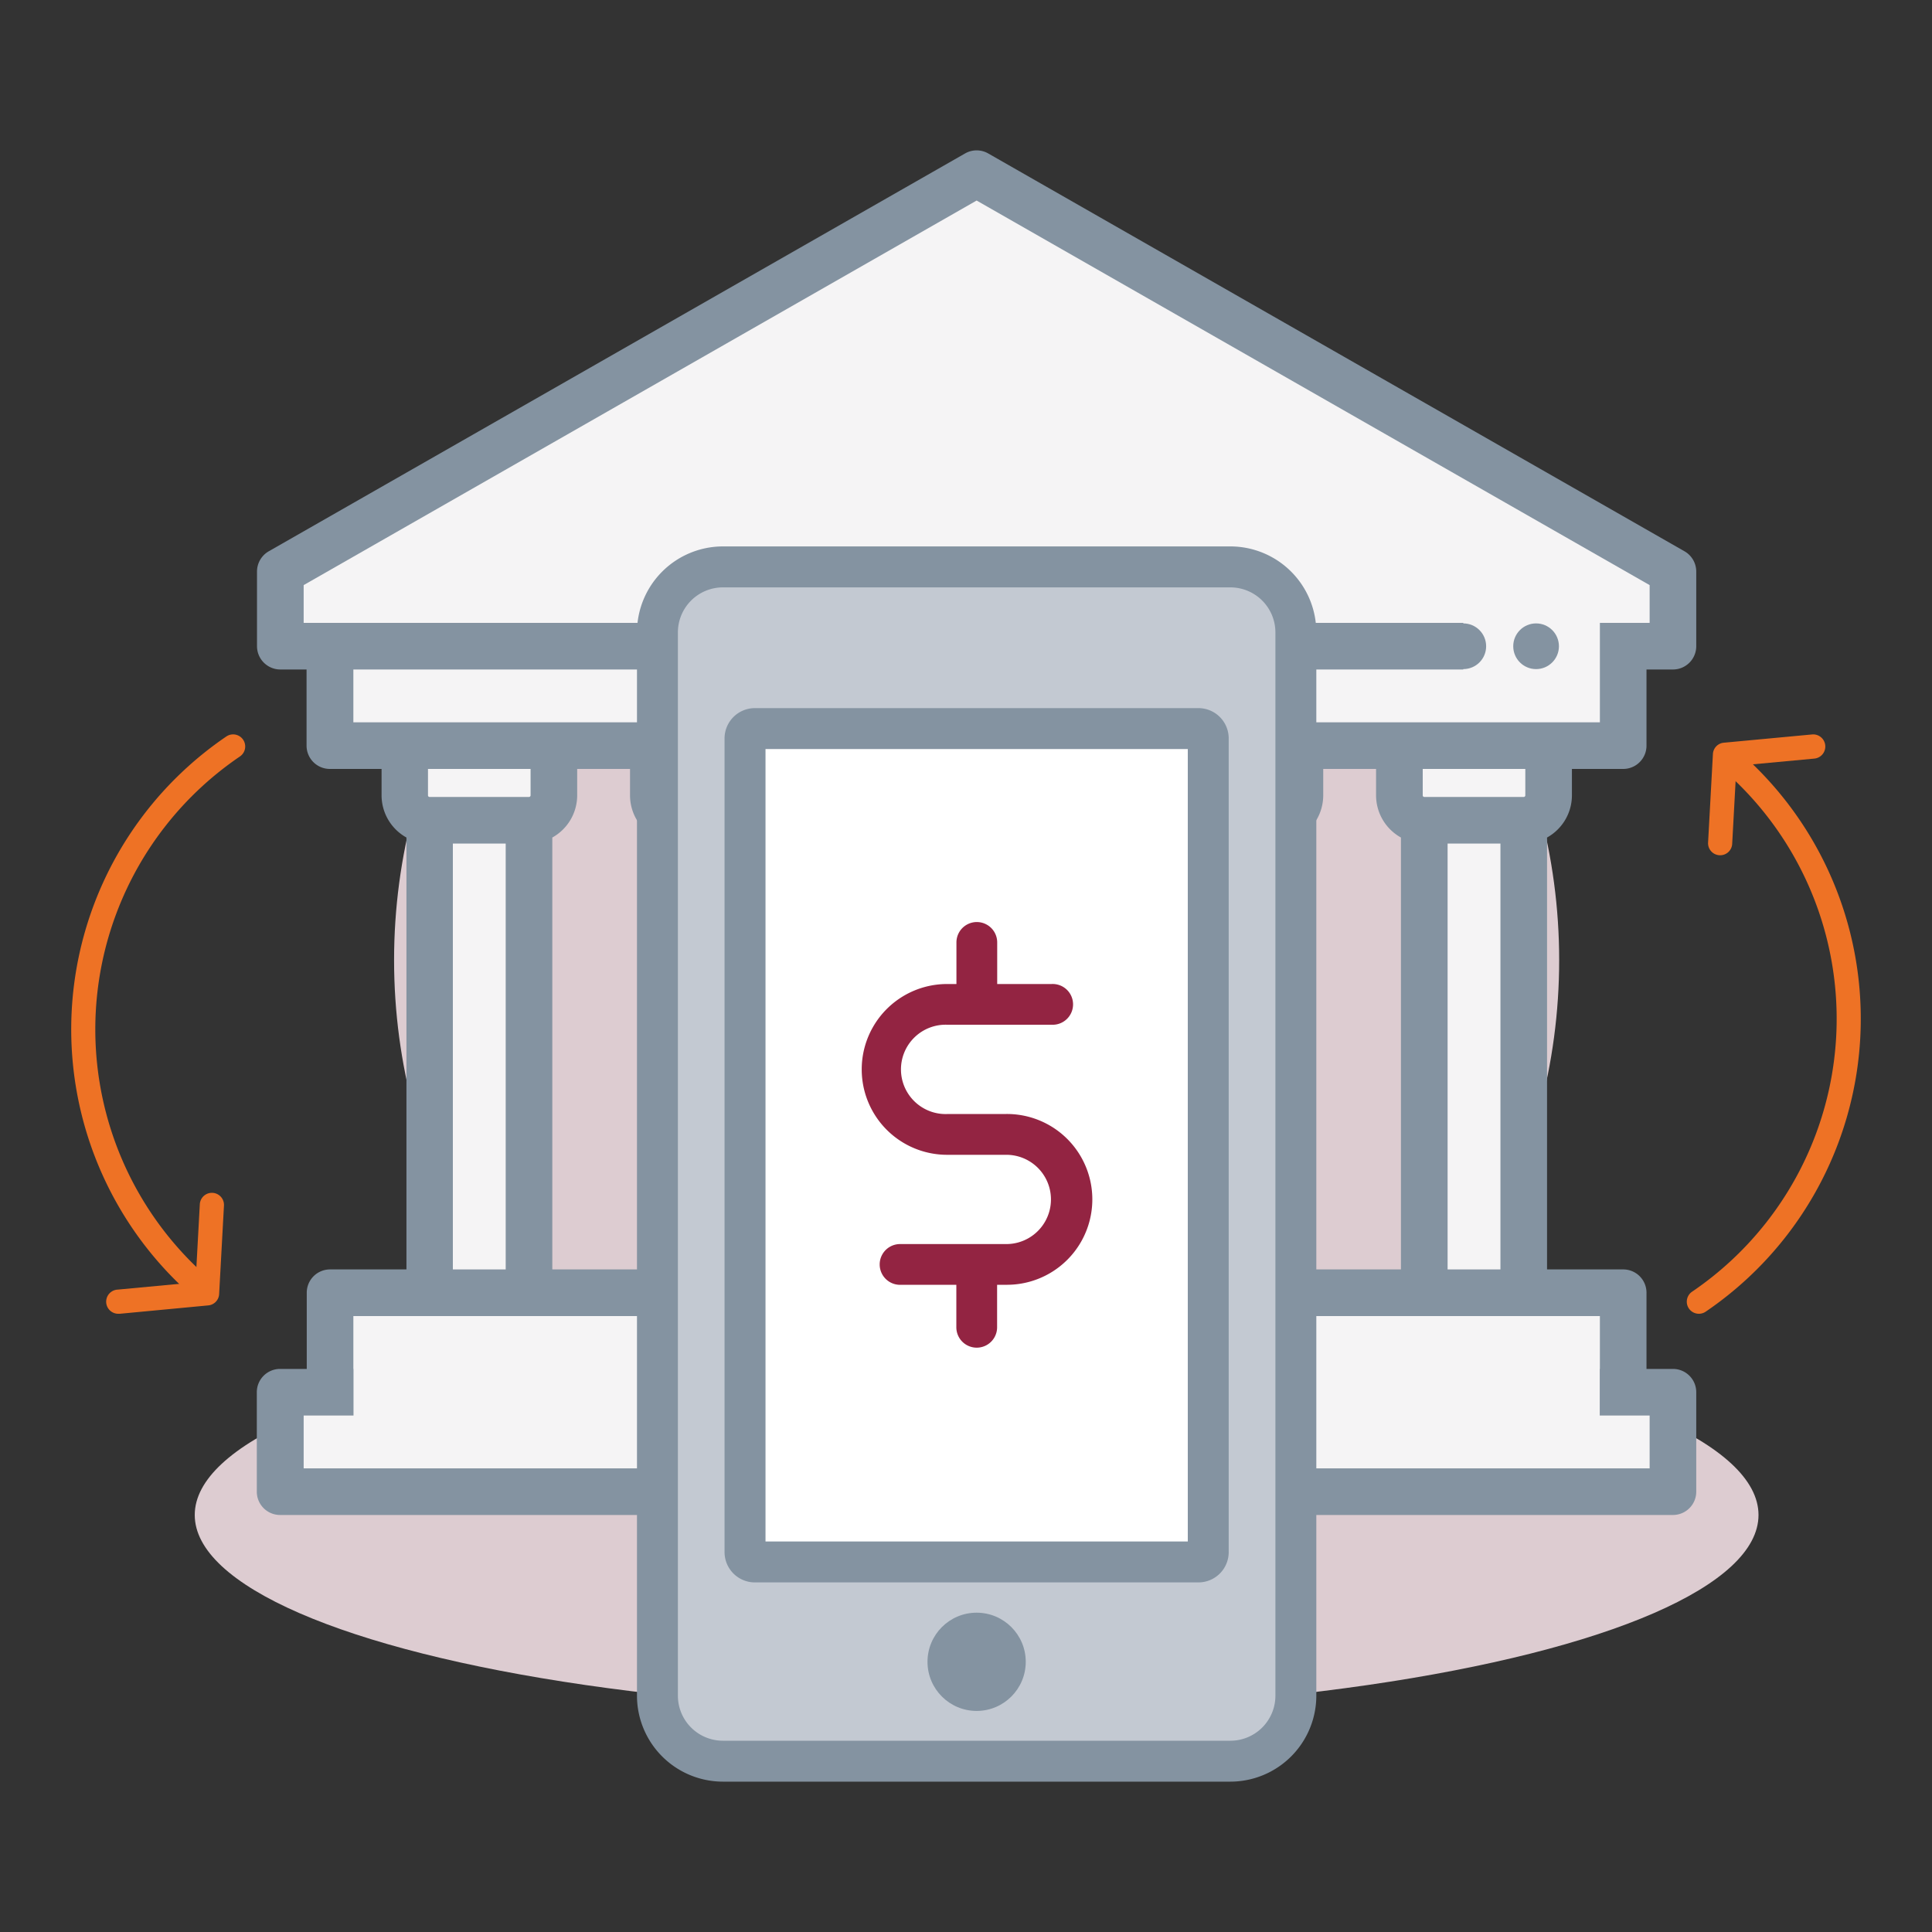
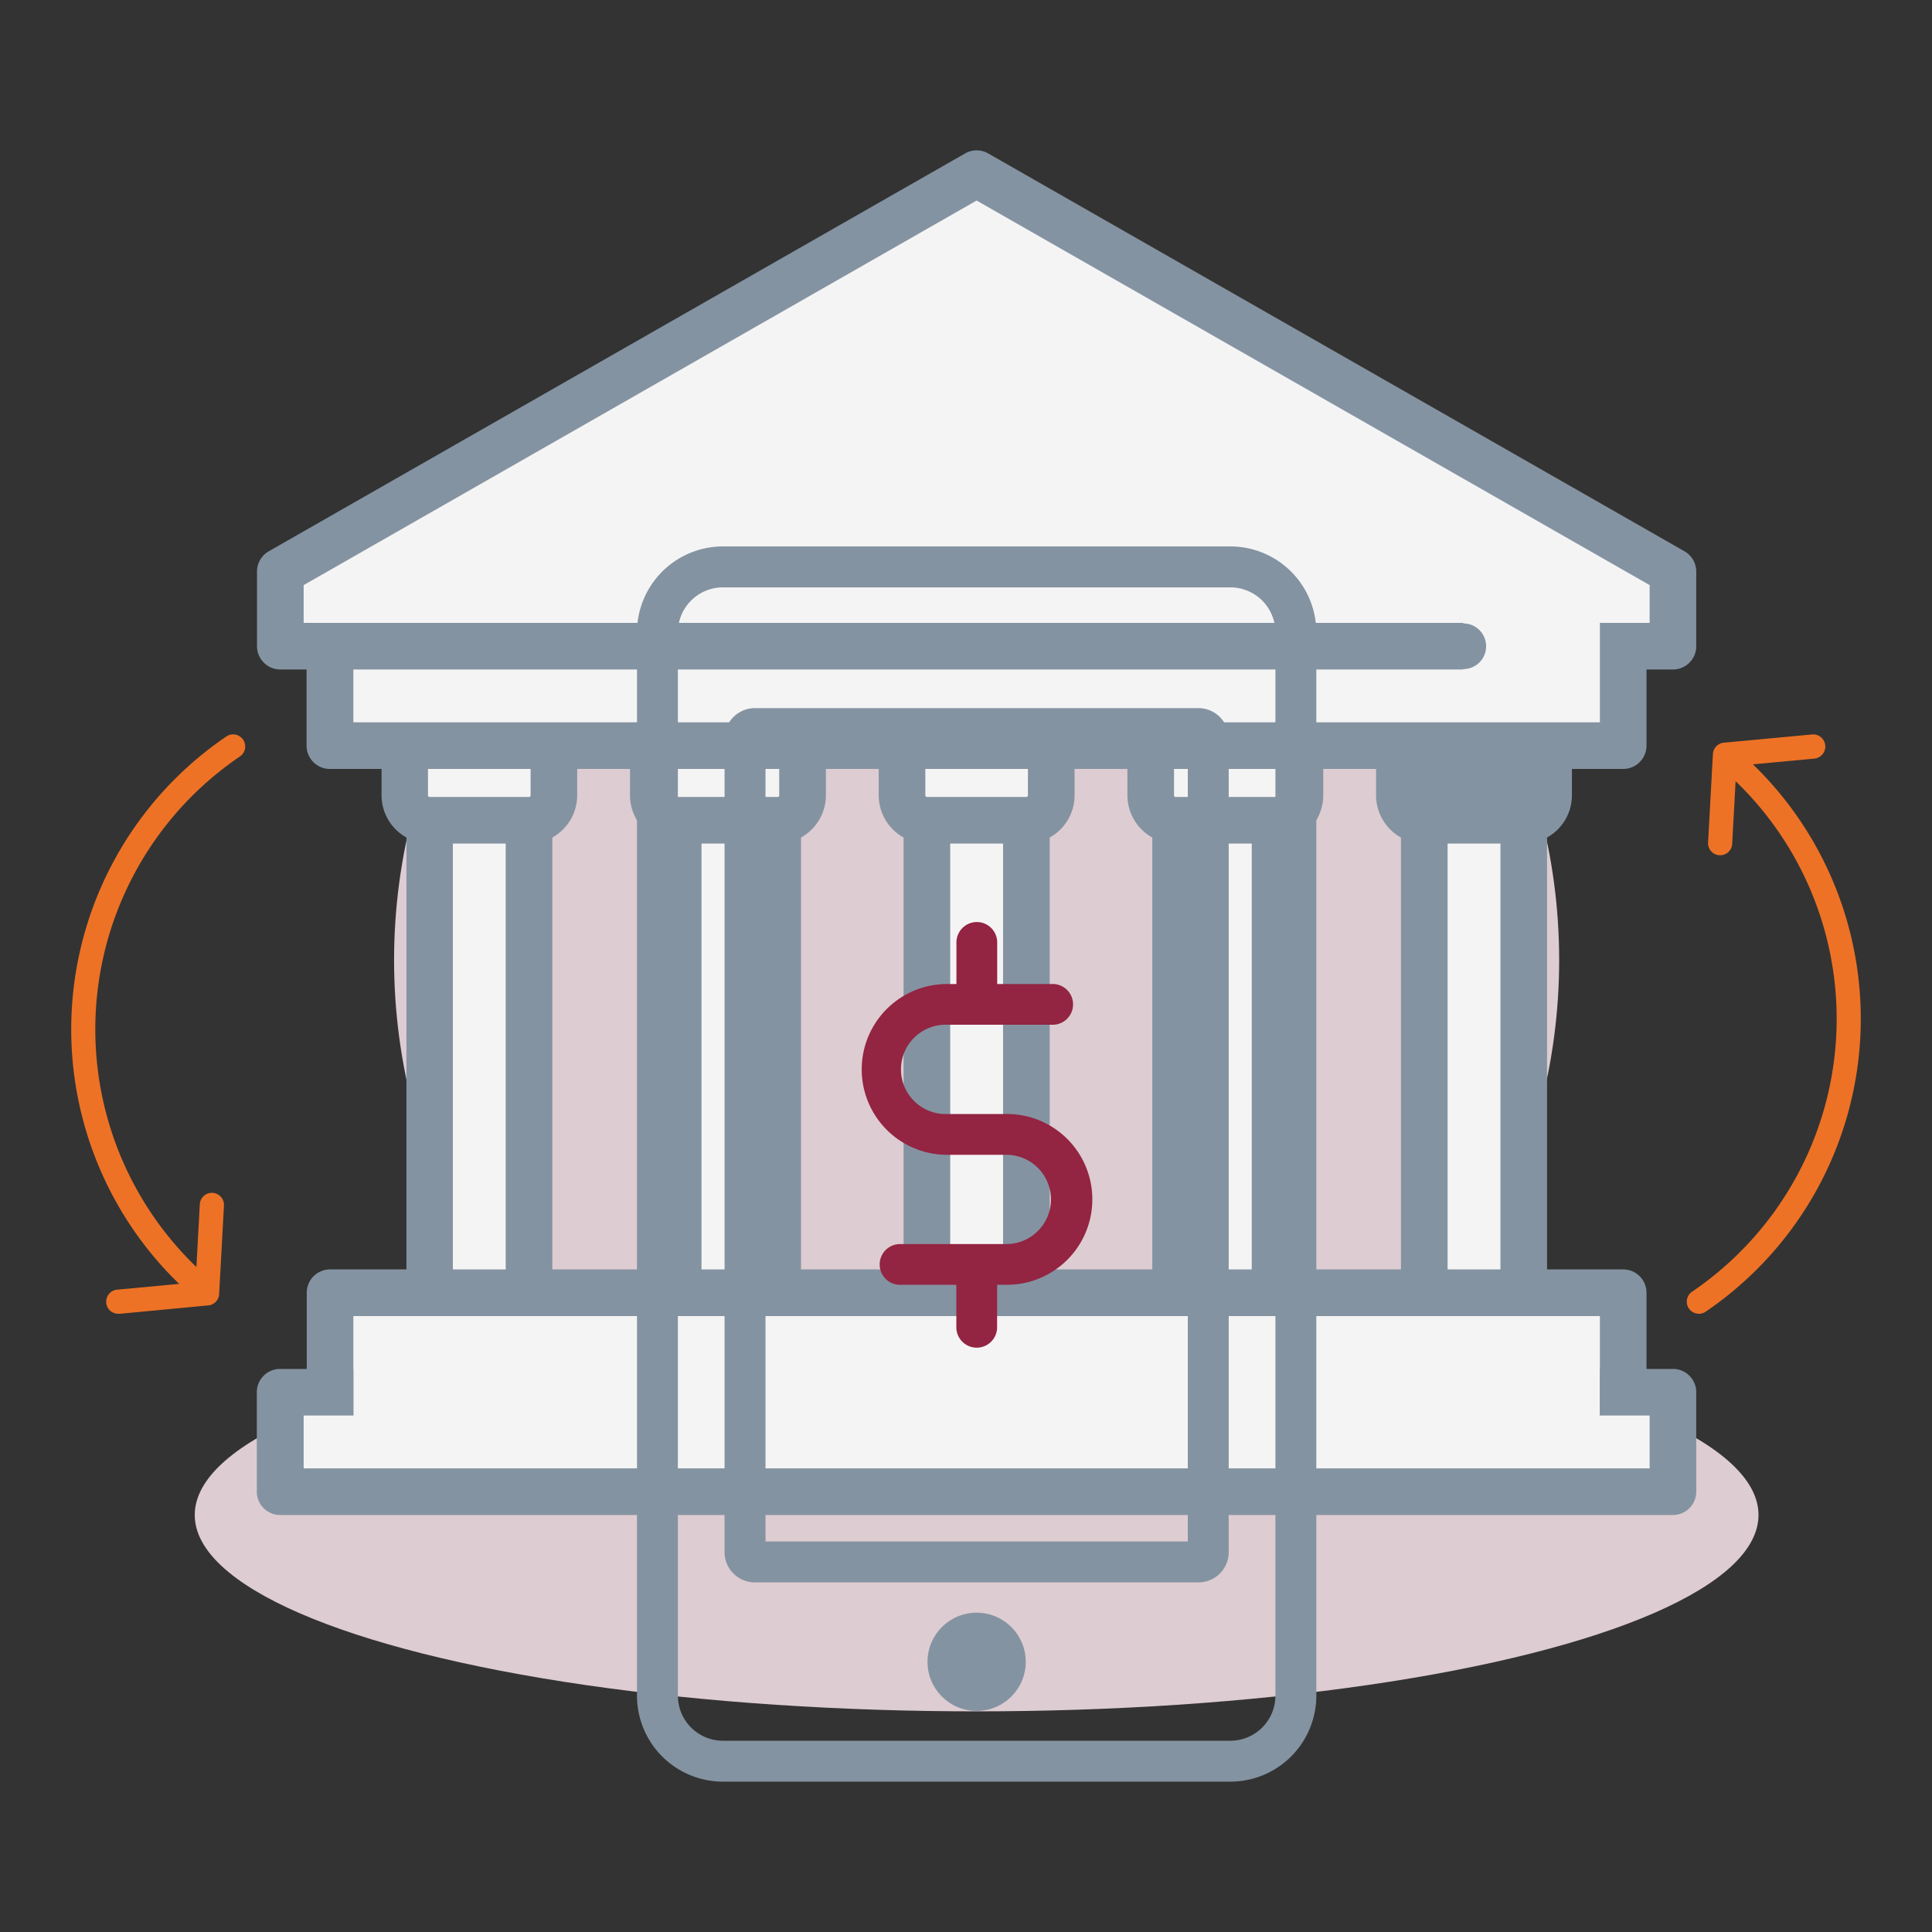
<svg xmlns="http://www.w3.org/2000/svg" viewBox="0 0 400 400">
  <rect x="0" y="0" width="400" height="400" fill="#333333" stroke="none" />
  <defs>
    <style>.cls-1{fill:#ddccd1;}.cls-2{fill:#666362;}.cls-3{fill:#8493a1;}.cls-4{fill:#f5f4f5;}.cls-5{fill:#c3c9d2;}.cls-6{fill:#fff;}.cls-7{fill:#932442;}.cls-8{fill:#ee7225;}</style>
  </defs>
  <g id="Layer_2" data-name="Layer 2">
    <circle class="cls-1" cx="202.2" cy="198.78" r="120.61" />
    <ellipse class="cls-1" cx="202.2" cy="313.66" rx="161.88" ry="40.66" />
    <path class="cls-2" d="M307.8,133.8A4.84,4.84,0,1,1,303,129,4.84,4.84,0,0,1,307.8,133.8Z" />
    <path class="cls-3" d="M322.87,133.8A4.85,4.85,0,1,1,318,129,4.84,4.84,0,0,1,322.87,133.8Z" />
    <path class="cls-2" d="M319.81,288.24A4.85,4.85,0,1,1,315,283.4,4.85,4.85,0,0,1,319.81,288.24Z" />
-     <path class="cls-2" d="M94.28,288.24a4.84,4.84,0,1,1-4.84-4.84A4.84,4.84,0,0,1,94.28,288.24Z" />
    <rect class="cls-2" x="89.44" y="283.42" width="225.52" height="9.65" />
    <path class="cls-3" d="M325.45,164.67V159.2h10.62a4.82,4.82,0,0,0,4.82-4.82V138.61h5.48a4.82,4.82,0,0,0,4.82-4.83V118.34a4.84,4.84,0,0,0-2.43-4.2L204.6,31.77a4.82,4.82,0,0,0-4.79,0L55.64,114.14a4.84,4.84,0,0,0-2.43,4.2v15.44A4.83,4.83,0,0,0,58,138.61h5.47v15.77a4.82,4.82,0,0,0,4.82,4.82H79v5.47a10,10,0,0,0,5.15,8.73v89.42H68.33a4.82,4.82,0,0,0-4.82,4.83v15.77H58a4.82,4.82,0,0,0-4.83,4.82v20.6A4.82,4.82,0,0,0,58,313.66H346.37a4.82,4.82,0,0,0,4.82-4.82v-20.6a4.82,4.82,0,0,0-4.82-4.82h-5.48V267.65a4.82,4.82,0,0,0-4.82-4.83H320.3V173.4A10,10,0,0,0,325.45,164.67ZM135.59,173.4v89.42H114.35V173.4a10,10,0,0,0,5.15-8.73V159.2h10.94v5.47A10,10,0,0,0,135.59,173.4Zm51.49,0v89.42H165.84V173.4a10,10,0,0,0,5.15-8.73V159.2h10.94v5.47A10,10,0,0,0,187.08,173.4Zm51.49,0v89.42H217.33V173.4a10,10,0,0,0,5.15-8.73V159.2h10.94v5.47A10,10,0,0,0,238.57,173.4Zm51.48,0v89.42H268.81V173.4a10,10,0,0,0,5.15-8.73V159.2H284.9v5.47A10,10,0,0,0,290.05,173.4Z" />
    <polygon class="cls-4" points="331.24 272.48 331.24 283.42 331.21 283.42 331.21 293.07 341.54 293.07 341.54 304.01 62.87 304.01 62.87 293.07 73.19 293.07 73.19 283.42 73.16 283.42 73.16 272.48 331.24 272.48" />
    <polygon class="cls-4" points="73.16 149.55 73.16 138.61 302.96 138.61 302.96 128.96 62.87 128.96 62.87 121.14 202.2 41.52 341.54 121.14 341.54 128.96 331.24 128.96 331.24 138.61 331.24 149.55 73.16 149.55" />
    <path class="cls-4" d="M88.93,165a.32.32,0,0,1-.32-.33V159.2h21.24v5.47a.33.33,0,0,1-.32.33Z" />
    <rect class="cls-4" x="93.76" y="174.65" width="10.94" height="88.17" />
    <path class="cls-4" d="M140.42,165a.32.32,0,0,1-.32-.33V159.2h21.23v5.47a.32.32,0,0,1-.32.33Z" />
    <rect class="cls-4" x="145.24" y="174.65" width="10.94" height="88.17" />
    <path class="cls-4" d="M191.9,165a.33.33,0,0,1-.32-.33V159.2h21.24v5.47a.32.32,0,0,1-.32.33Z" />
    <rect class="cls-4" x="196.73" y="174.65" width="10.94" height="88.17" />
    <path class="cls-4" d="M243.39,165a.32.32,0,0,1-.32-.33V159.2h21.24v5.47a.33.33,0,0,1-.32.33Z" />
    <rect class="cls-4" x="248.22" y="174.65" width="10.94" height="88.17" />
-     <path class="cls-4" d="M294.88,165a.32.32,0,0,1-.32-.33V159.2H315.8v5.47a.33.33,0,0,1-.33.33Z" />
    <rect class="cls-4" x="299.71" y="174.65" width="10.94" height="88.17" />
-     <rect class="cls-5" x="136.11" y="117.37" width="132.18" height="247.26" rx="8" />
    <path class="cls-3" d="M254.74,368.87H149.67a17.81,17.81,0,0,1-17.79-17.79V130.93a17.81,17.81,0,0,1,17.79-17.8H254.74a17.81,17.81,0,0,1,17.79,17.8V351.08A17.81,17.81,0,0,1,254.74,368.87ZM149.67,121.61a9.33,9.33,0,0,0-9.32,9.32V351.08a9.33,9.33,0,0,0,9.32,9.32H254.74a9.33,9.33,0,0,0,9.32-9.32V130.93a9.33,9.33,0,0,0-9.32-9.32Z" />
-     <rect class="cls-6" x="154.25" y="150.85" width="95.9" height="172.54" rx="1.2" />
    <path class="cls-3" d="M248.12,327.62H156.29a6.28,6.28,0,0,1-6.28-6.27V152.88a6.28,6.28,0,0,1,6.28-6.27h91.83a6.27,6.27,0,0,1,6.27,6.27V321.35A6.27,6.27,0,0,1,248.12,327.62Zm-89.63-8.47h87.43V155.08H158.49Z" />
    <circle class="cls-3" cx="202.2" cy="344.06" r="10.17" />
    <path class="cls-7" d="M208.35,230.65H196.09a9.25,9.25,0,1,1,0-18.49h21.65a4.22,4.22,0,1,0,0-8.43H206.46v-8.61a4.22,4.22,0,0,0-8.44,0v8.61h-1.93a17.68,17.68,0,0,0,0,35.36h12.26a9.24,9.24,0,1,1,0,18.48h-22a4.22,4.22,0,1,0,0,8.44H198v8.79a4.22,4.22,0,0,0,8.44,0V266h2.14a17.68,17.68,0,0,0-.21-35.36Zm0,0" />
    <circle class="cls-3" cx="302.96" cy="133.8" r="4.73" />
-     <circle class="cls-3" cx="318.03" cy="133.8" r="4.73" />
    <path class="cls-8" d="M351.74,272a2.5,2.5,0,0,1-1.41-4.57,68.29,68.29,0,0,0,5.79-108.6,2.5,2.5,0,0,1,3.23-3.82,73.31,73.31,0,0,1-6.21,116.56A2.5,2.5,0,0,1,351.74,272Z" />
    <path class="cls-8" d="M356.14,177.07H356a2.5,2.5,0,0,1-2.36-2.63l1-18.32a2.48,2.48,0,0,1,2.26-2.35l18.27-1.71a2.5,2.5,0,0,1,.46,5l-16.12,1.5-.88,16.17A2.49,2.49,0,0,1,356.14,177.07Z" />
    <path class="cls-8" d="M42.26,269.63a2.47,2.47,0,0,1-1.61-.59,73.31,73.31,0,0,1,6.21-116.56,2.5,2.5,0,0,1,2.81,4.14,68.29,68.29,0,0,0-5.8,108.6,2.5,2.5,0,0,1-1.61,4.41Z" />
    <path class="cls-8" d="M24.6,272a2.5,2.5,0,0,1-.23-5l16.12-1.51.88-16.16a2.5,2.5,0,1,1,5,.27l-1,18.32a2.48,2.48,0,0,1-2.26,2.35L24.83,272Z" />
  </g>
</svg>